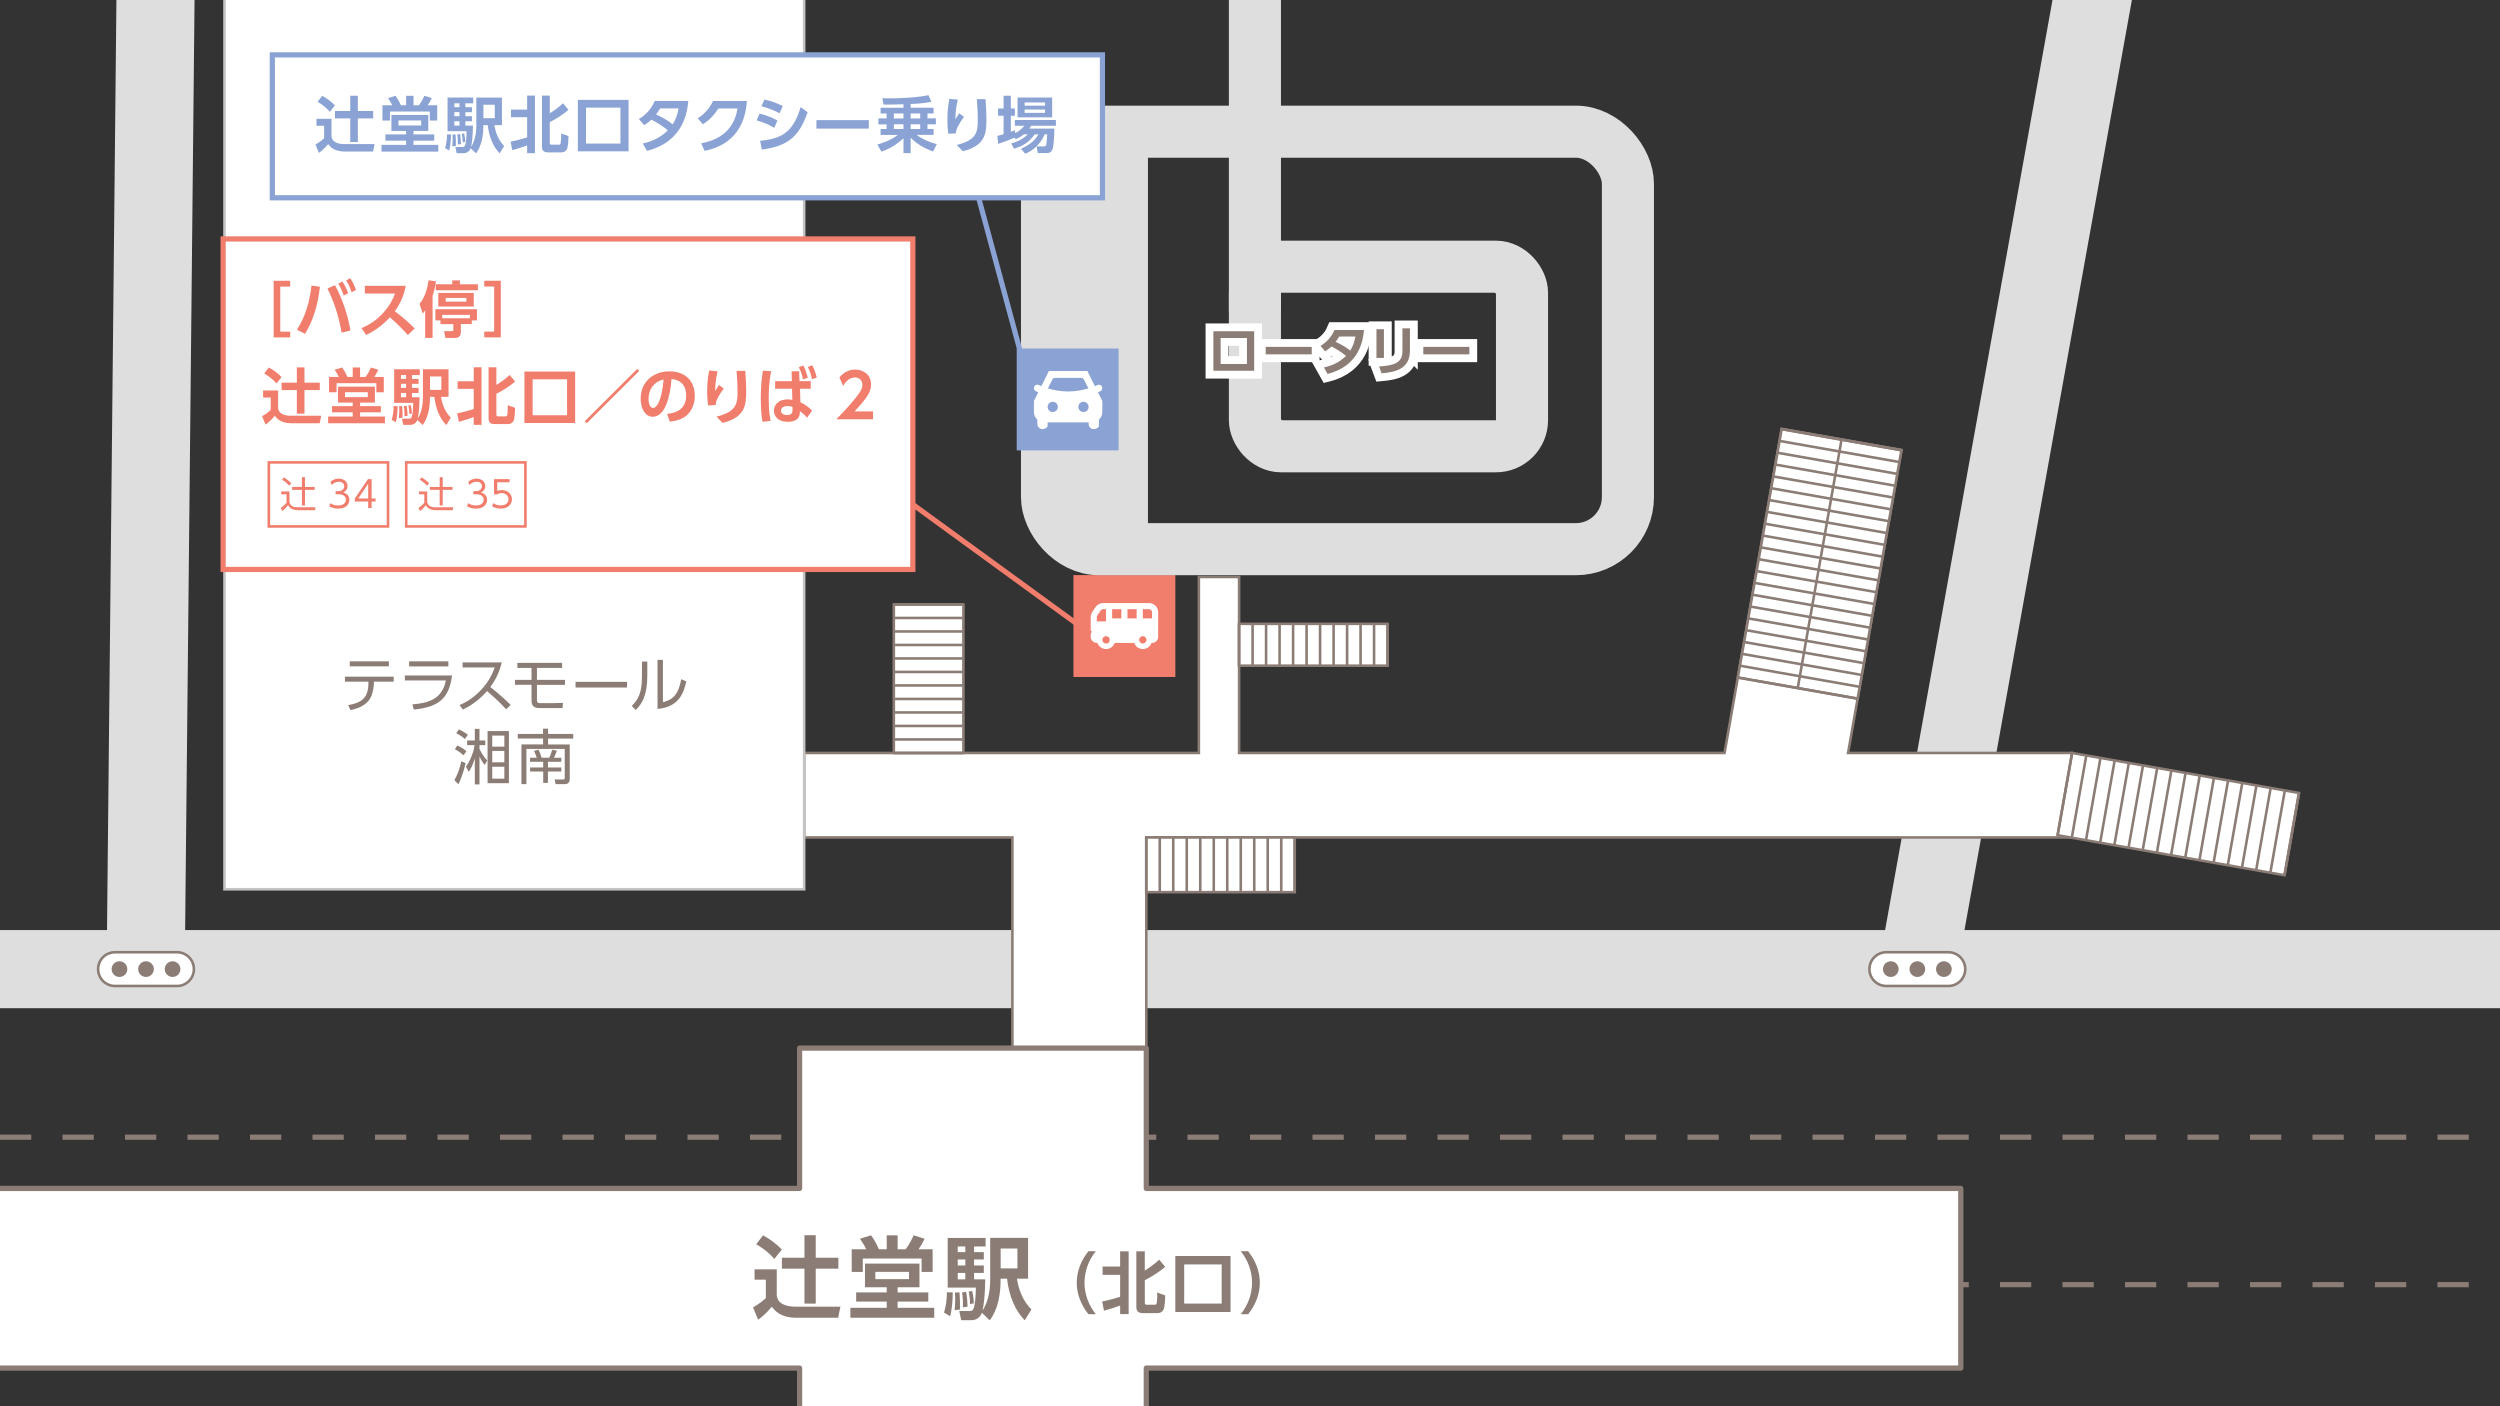
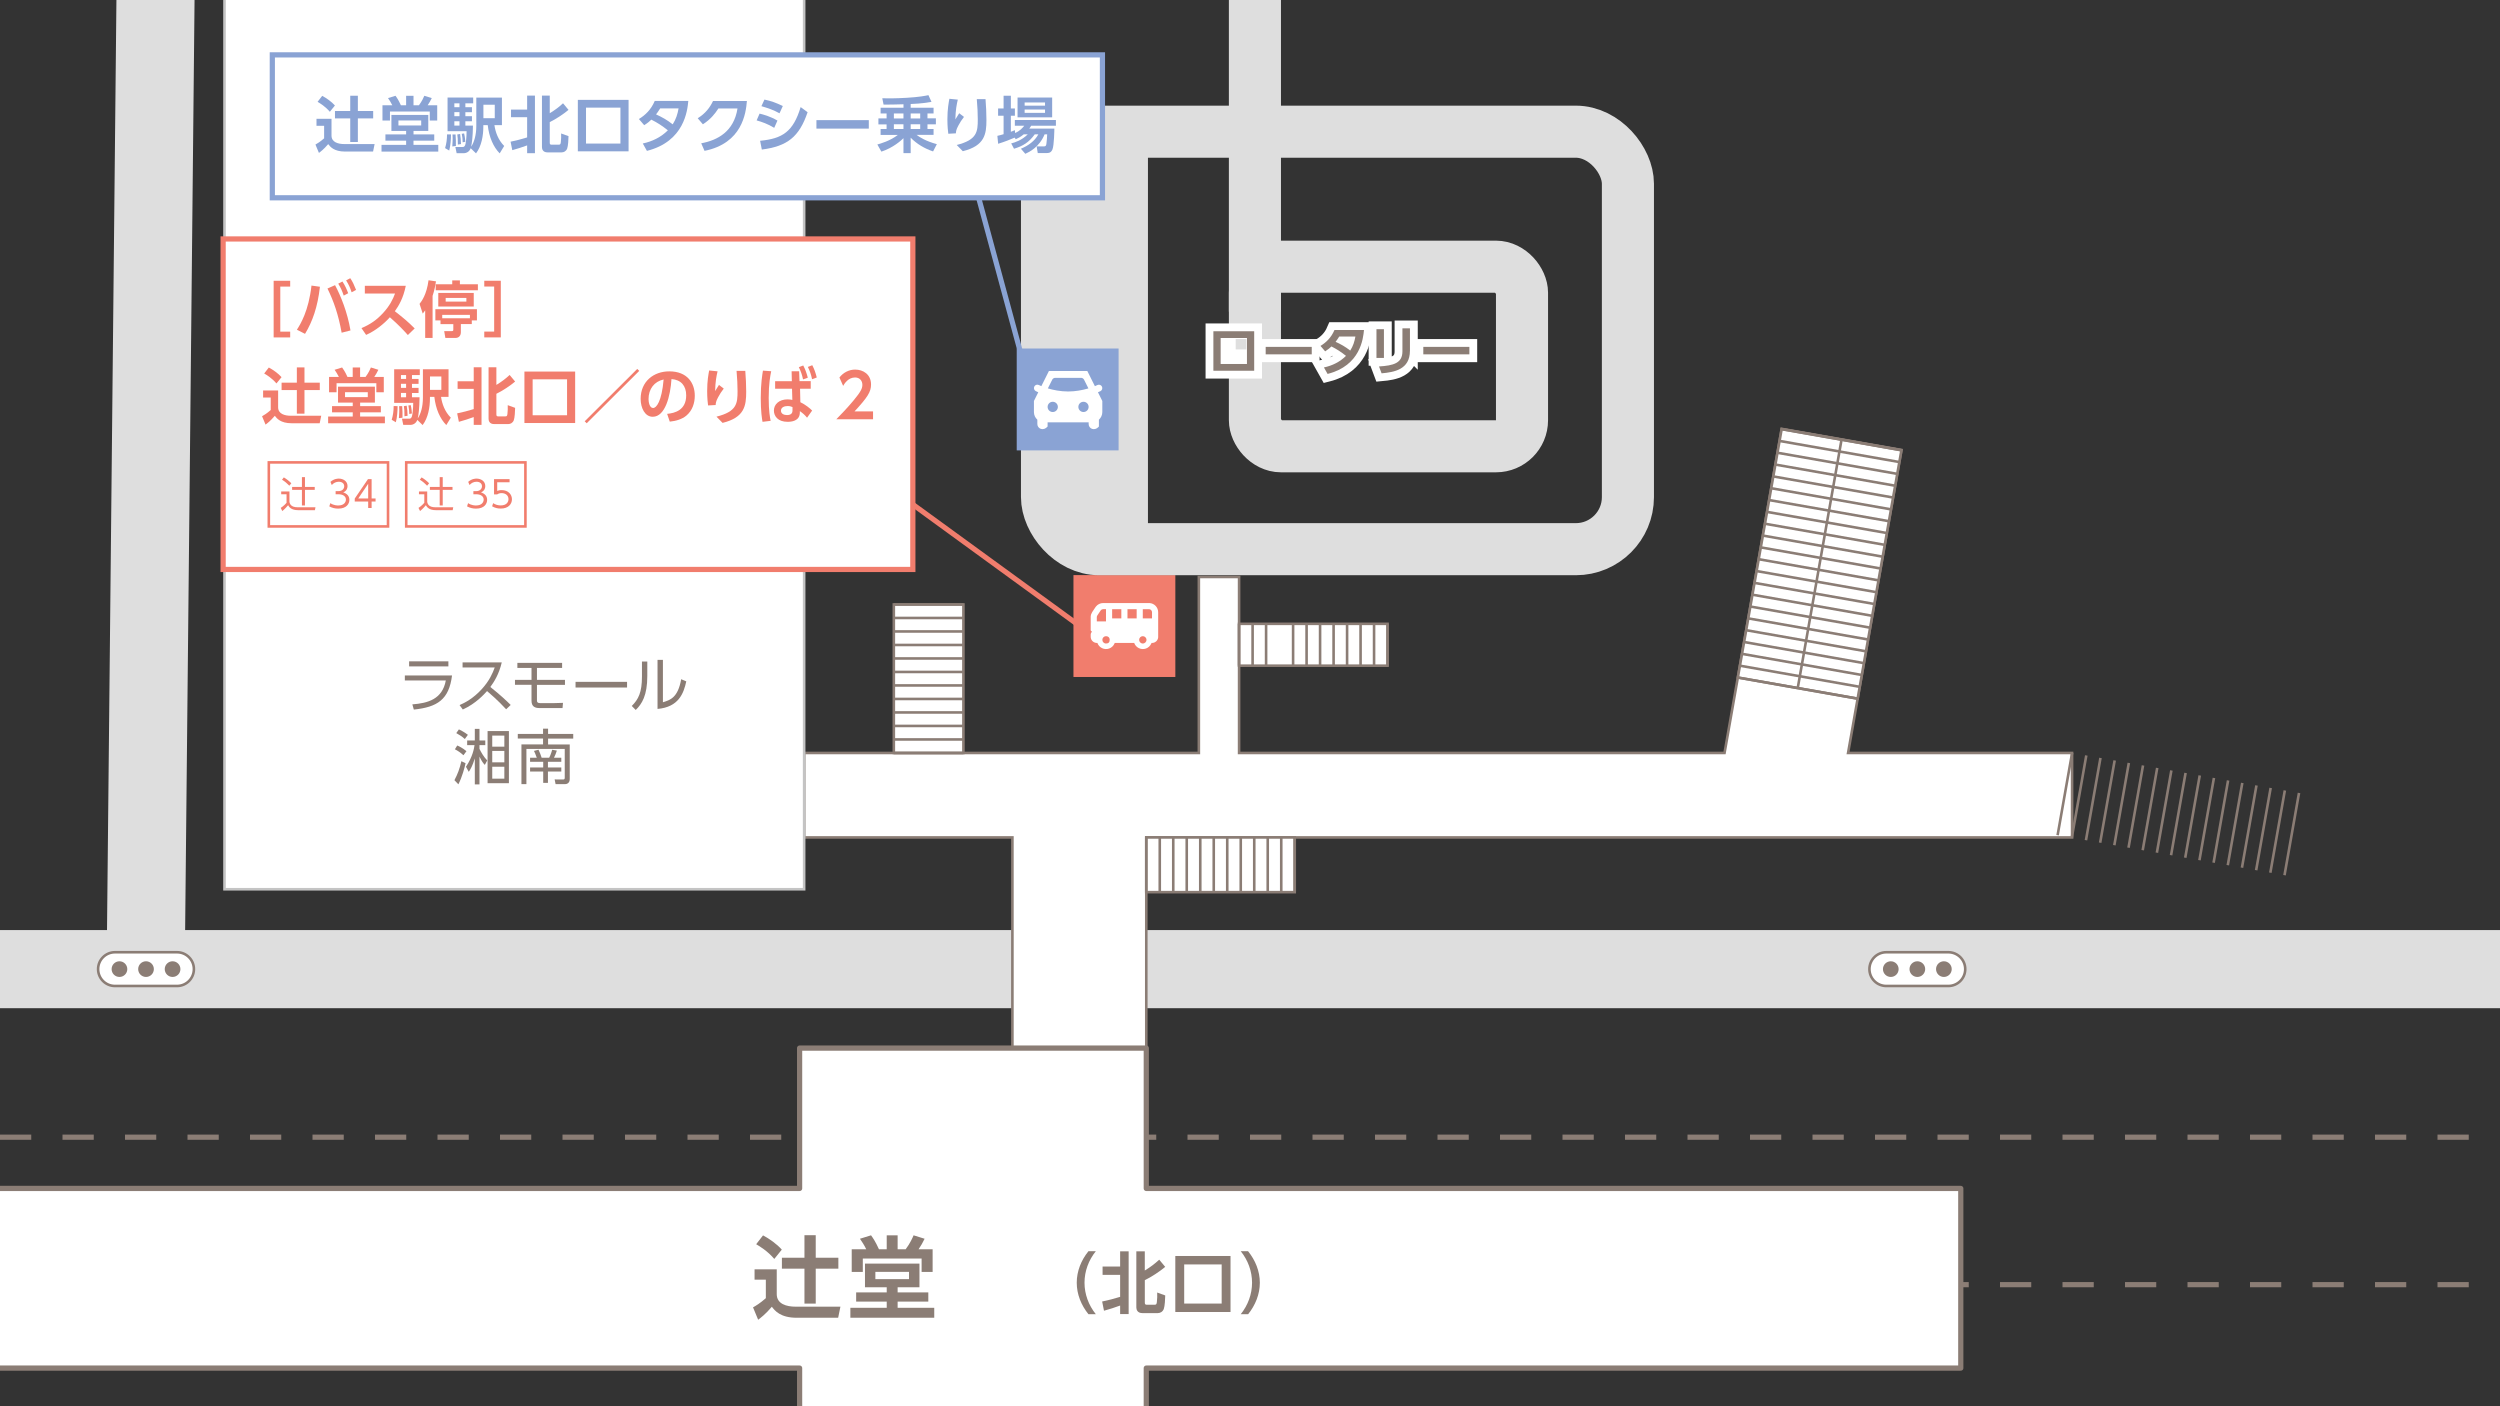
<svg xmlns="http://www.w3.org/2000/svg" id="_レイヤー_1" viewBox="0 0 960 540">
  <rect x="0" y="0" width="960" height="540" fill="#333333" stroke="none" />
  <defs>
    <style>.cls-1,.cls-2,.cls-3,.cls-4,.cls-5,.cls-6,.cls-7,.cls-8,.cls-9{fill:none;}.cls-10{stroke:#c4c4c4;}.cls-10,.cls-11,.cls-12,.cls-13,.cls-14,.cls-15,.cls-16{fill:#fff;}.cls-10,.cls-12,.cls-13,.cls-14,.cls-6,.cls-7,.cls-9,.cls-16{stroke-miterlimit:10;}.cls-11{fill-rule:evenodd;}.cls-12,.cls-2,.cls-3,.cls-9{stroke:#8b7d75;}.cls-2{stroke-dasharray:12;}.cls-2,.cls-13,.cls-3,.cls-14,.cls-6,.cls-7{stroke-width:2px;}.cls-2,.cls-3,.cls-5,.cls-8{stroke-linejoin:round;}.cls-17{fill:#8aa3d4;}.cls-13,.cls-7{stroke:#8aa3d4;}.cls-18{fill:#f17d6d;}.cls-14,.cls-6,.cls-16{stroke:#f17d6d;}.cls-4{stroke:#fff;stroke-width:6px;}.cls-5{stroke-width:30px;}.cls-5,.cls-8{stroke:#dedede;}.cls-8{stroke-width:20px;}.cls-19{fill:#8b7d75;}.cls-20{fill:#dedede;}.cls-21{clip-path:url(#clippath);}</style>
    <clipPath id="clippath">
      <rect class="cls-1" width="960" height="540" />
    </clipPath>
  </defs>
  <g class="cls-21">
    <line class="cls-5" y1="372.14" x2="960" y2="372.14" />
    <line class="cls-5" x1="55.94" y1="372.27" x2="59.79" y2="-8.19" />
-     <line class="cls-5" x1="737.78" y1="364.6" x2="807.08" y2="-20.44" />
    <line class="cls-2" x1="0" y1="493.32" x2="960" y2="493.32" />
    <line class="cls-2" x1="0" y1="436.69" x2="960" y2="436.69" />
    <rect class="cls-18" x="412.21" y="220.84" width="39.12" height="39.12" />
    <path class="cls-11" d="M441.2,231.57h.21c1.87.12,3.33,1.66,3.33,3.53v9.43s0,.18,0,.18c-.09,1.23-1.12,2.18-2.35,2.18h-.2s-.08.2-.08.2c-.39.91-1.14,1.62-2.07,1.95-1.84.65-3.86-.31-4.51-2.15h-7.47s-.08.2-.08.2c-.39.91-1.14,1.62-2.08,1.95-1.84.65-3.86-.31-4.51-2.16h-.38c-1.23-.1-2.18-1.12-2.18-2.36v-7.53s0-.26,0-.26c.05-.61.25-1.19.58-1.7l1.26-1.89.14-.19c.67-.87,1.71-1.38,2.8-1.38h17.59ZM424.71,244.29c-.78,0-1.41.63-1.41,1.41,0,.78.63,1.41,1.41,1.41.94,0,1.41-.48,1.41-1.41s-.63-1.41-1.41-1.41M438.84,244.29c-.78,0-1.41.63-1.41,1.41,0,.78.63,1.41,1.41,1.41s1.41-.63,1.41-1.41c0-.78-.63-1.41-1.41-1.41M423.61,233.93c-.39,0-.76.2-.98.52l-1.26,1.89c-.13.19-.2.42-.2.65v1.64s3.53,0,3.53,0v-4.71s-1.1,0-1.1,0M438.84,237.46h3.53s0-2.36,0-2.36v-.14c-.08-.59-.58-1.04-1.18-1.04h-2.36s0,3.53,0,3.53ZM432.95,237.46h3.53s0-3.53,0-3.53h-3.53s0,3.53,0,3.53ZM427.06,237.46h3.53s0-3.53,0-3.53h-3.53s0,3.53,0,3.53Z" />
    <rect class="cls-8" x="402.05" y="50.57" width="223.07" height="160.32" rx="20" ry="20" />
    <rect class="cls-8" x="481.89" y="102.41" width="102.56" height="68.96" rx="10" ry="10" />
    <line class="cls-8" x1="481.89" y1="119.69" x2="481.89" y2="-26.68" />
    <rect class="cls-20" x="410.25" y="50.57" width="30.56" height="160.32" />
    <polygon class="cls-15" points="709.66 289.13 730.17 172.79 684.16 164.67 662.22 289.13 475.81 289.13 475.81 221.56 460.36 221.56 460.36 289.13 440.17 289.13 388.76 289.13 308.8 289.13 308.8 321.57 388.76 321.57 388.76 404.17 440.17 404.17 440.17 321.57 460.36 321.57 475.81 321.57 795.68 321.57 795.68 289.13 709.66 289.13" />
    <polygon class="cls-9" points="709.66 289.13 730.17 172.79 684.16 164.67 662.22 289.13 475.81 289.13 475.81 221.56 460.36 221.56 460.36 289.13 440.17 289.13 388.76 289.13 308.8 289.13 308.8 321.57 388.76 321.57 388.76 404.17 440.17 404.17 440.17 321.57 460.36 321.57 475.81 321.57 795.68 321.57 795.68 289.13 709.66 289.13" />
    <rect class="cls-12" x="343.23" y="232.12" width="26.72" height="57.01" />
    <line class="cls-9" x1="343.23" y1="289.13" x2="369.94" y2="289.13" />
    <line class="cls-9" x1="343.23" y1="283.95" x2="369.94" y2="283.95" />
    <line class="cls-9" x1="343.23" y1="278.76" x2="369.94" y2="278.76" />
    <line class="cls-9" x1="343.23" y1="273.58" x2="369.94" y2="273.58" />
    <line class="cls-9" x1="343.23" y1="268.4" x2="369.94" y2="268.4" />
    <line class="cls-9" x1="343.23" y1="263.21" x2="369.94" y2="263.21" />
    <line class="cls-9" x1="343.23" y1="258.03" x2="369.94" y2="258.03" />
    <line class="cls-9" x1="343.23" y1="252.85" x2="369.94" y2="252.85" />
    <line class="cls-9" x1="343.23" y1="247.67" x2="369.94" y2="247.67" />
    <line class="cls-9" x1="343.23" y1="242.48" x2="369.94" y2="242.48" />
    <line class="cls-9" x1="343.23" y1="237.3" x2="369.94" y2="237.3" />
    <line class="cls-9" x1="343.23" y1="232.12" x2="369.94" y2="232.12" />
    <rect class="cls-12" x="458.16" y="303.58" width="21.03" height="57.01" transform="translate(136.58 800.76) rotate(-90)" />
    <line class="cls-9" x1="497.18" y1="342.61" x2="497.18" y2="321.57" />
    <line class="cls-9" x1="492" y1="342.61" x2="492" y2="321.57" />
    <line class="cls-9" x1="486.81" y1="342.61" x2="486.81" y2="321.57" />
    <line class="cls-9" x1="481.63" y1="342.61" x2="481.63" y2="321.57" />
    <line class="cls-9" x1="476.45" y1="342.61" x2="476.45" y2="321.57" />
    <line class="cls-9" x1="471.26" y1="342.61" x2="471.26" y2="321.57" />
    <line class="cls-9" x1="466.08" y1="342.61" x2="466.08" y2="321.57" />
    <line class="cls-9" x1="460.9" y1="342.61" x2="460.9" y2="321.57" />
    <line class="cls-9" x1="455.71" y1="342.61" x2="455.71" y2="321.57" />
    <line class="cls-9" x1="450.53" y1="342.61" x2="450.53" y2="321.57" />
    <line class="cls-9" x1="445.35" y1="342.61" x2="445.35" y2="321.57" />
    <line class="cls-9" x1="440.17" y1="342.61" x2="440.17" y2="321.57" />
-     <rect class="cls-12" x="820.43" y="268.37" width="32.08" height="88.47" transform="translate(383.36 1082.09) rotate(-80)" />
    <line class="cls-9" x1="877.25" y1="336.08" x2="882.82" y2="304.49" />
    <line class="cls-9" x1="871.81" y1="335.12" x2="877.38" y2="303.53" />
    <line class="cls-9" x1="866.36" y1="334.16" x2="871.93" y2="302.57" />
    <line class="cls-9" x1="860.91" y1="333.2" x2="866.48" y2="301.61" />
    <line class="cls-9" x1="855.47" y1="332.24" x2="861.04" y2="300.65" />
    <line class="cls-9" x1="850.02" y1="331.28" x2="855.59" y2="299.69" />
    <line class="cls-9" x1="844.58" y1="330.32" x2="850.15" y2="298.73" />
    <line class="cls-9" x1="839.13" y1="329.36" x2="844.7" y2="297.77" />
    <line class="cls-9" x1="833.69" y1="328.4" x2="839.26" y2="296.81" />
    <line class="cls-9" x1="828.24" y1="327.44" x2="833.81" y2="295.85" />
    <line class="cls-9" x1="822.8" y1="326.48" x2="828.37" y2="294.89" />
    <line class="cls-9" x1="817.35" y1="325.52" x2="822.92" y2="293.93" />
    <line class="cls-9" x1="811.9" y1="324.56" x2="817.47" y2="292.97" />
    <line class="cls-9" x1="806.46" y1="323.6" x2="812.03" y2="292.01" />
    <line class="cls-9" x1="801.01" y1="322.64" x2="806.58" y2="291.05" />
    <line class="cls-9" x1="795.57" y1="321.68" x2="801.14" y2="290.09" />
    <line class="cls-9" x1="790.12" y1="320.72" x2="795.69" y2="289.13" />
    <rect class="cls-12" x="675.39" y="168.1" width="46.71" height="96.86" transform="translate(1349.27 551.11) rotate(-170)" />
    <line class="cls-9" x1="690.33" y1="264.23" x2="707.15" y2="168.83" />
    <line class="cls-9" x1="730.15" y1="172.89" x2="684.15" y2="164.78" />
    <line class="cls-9" x1="729.35" y1="177.43" x2="683.35" y2="169.32" />
    <line class="cls-9" x1="728.55" y1="181.97" x2="682.55" y2="173.86" />
    <line class="cls-9" x1="727.75" y1="186.52" x2="681.75" y2="178.4" />
    <line class="cls-9" x1="726.95" y1="191.06" x2="680.95" y2="182.95" />
    <line class="cls-9" x1="726.15" y1="195.6" x2="680.15" y2="187.49" />
    <line class="cls-9" x1="725.35" y1="200.14" x2="679.35" y2="192.03" />
    <line class="cls-9" x1="724.55" y1="204.69" x2="678.55" y2="196.57" />
    <line class="cls-9" x1="723.75" y1="209.23" x2="677.75" y2="201.12" />
    <line class="cls-9" x1="722.95" y1="213.77" x2="676.94" y2="205.66" />
    <line class="cls-9" x1="722.14" y1="218.31" x2="676.14" y2="210.2" />
    <line class="cls-9" x1="721.34" y1="222.86" x2="675.34" y2="214.74" />
    <line class="cls-9" x1="720.54" y1="227.4" x2="674.54" y2="219.29" />
    <line class="cls-9" x1="719.74" y1="231.94" x2="673.74" y2="223.83" />
    <line class="cls-9" x1="718.94" y1="236.48" x2="672.94" y2="228.37" />
    <line class="cls-9" x1="718.14" y1="241.03" x2="672.14" y2="232.91" />
    <line class="cls-9" x1="717.34" y1="245.57" x2="671.34" y2="237.46" />
    <line class="cls-9" x1="716.54" y1="250.11" x2="670.54" y2="242" />
    <line class="cls-9" x1="715.74" y1="254.65" x2="669.74" y2="246.54" />
    <line class="cls-9" x1="714.94" y1="259.2" x2="668.93" y2="251.08" />
    <line class="cls-9" x1="714.13" y1="263.74" x2="668.13" y2="255.63" />
    <line class="cls-9" x1="713.33" y1="268.28" x2="667.33" y2="260.17" />
    <rect class="cls-12" x="496.28" y="219.08" width="16.08" height="57.01" transform="translate(256.73 751.91) rotate(-90)" />
    <line class="cls-9" x1="532.83" y1="255.62" x2="532.83" y2="239.55" />
    <line class="cls-9" x1="527.64" y1="255.62" x2="527.64" y2="239.55" />
    <line class="cls-9" x1="522.46" y1="255.62" x2="522.46" y2="239.55" />
    <line class="cls-9" x1="517.28" y1="255.62" x2="517.28" y2="239.55" />
    <line class="cls-9" x1="512.1" y1="255.62" x2="512.1" y2="239.55" />
    <line class="cls-9" x1="506.91" y1="255.62" x2="506.91" y2="239.55" />
    <line class="cls-9" x1="501.73" y1="255.62" x2="501.73" y2="239.55" />
    <line class="cls-9" x1="496.55" y1="255.62" x2="496.55" y2="239.55" />
-     <line class="cls-9" x1="491.36" y1="255.62" x2="491.36" y2="239.55" />
    <line class="cls-9" x1="486.18" y1="255.62" x2="486.18" y2="239.55" />
    <line class="cls-9" x1="481" y1="255.62" x2="481" y2="239.55" />
    <line class="cls-9" x1="475.81" y1="255.62" x2="475.81" y2="239.55" />
    <polygon class="cls-15" points="752.94 456.36 440.17 456.36 440.17 402.47 307.05 402.47 307.05 456.36 -7.89 456.36 -7.89 525.35 307.05 525.35 307.05 565.03 440.17 565.03 440.17 525.35 752.94 525.35 752.94 456.36" />
    <polygon class="cls-3" points="752.94 456.36 440.17 456.36 440.17 402.47 307.05 402.47 307.05 456.36 -7.89 456.36 -7.89 525.35 307.05 525.35 307.05 565.03 440.17 565.03 440.17 525.35 752.94 525.35 752.94 456.36" />
    <path class="cls-19" d="M289.75,487.42h8.52v9.56c0,3.78,3.84,4.78,7.2,4.78h17.25l-.87,4.26h-15.9c-6.34,0-8.45-2.77-9.56-4.23-2.46,2.91-4.33,4.29-5.26,4.99l-1.97-4.75c1.14-.66,2.56-1.46,4.92-3.53v-7.1h-4.33v-3.98ZM293.01,474.39c2.32,1.21,5.37,3.36,7.2,5.47l-2.88,3.57c-2.6-3.05-5.54-4.81-6.96-5.65l2.63-3.39ZM308.91,474.32h4.33v8.66h8.69v4.19h-8.69v13.41h-4.33v-13.41h-8.66v-4.19h8.66v-8.66Z" />
    <path class="cls-19" d="M356.47,496.28v3.53h-11.78v2.39h14.06v3.81h-32.21v-3.81h13.96v-2.39h-11.74v-3.53h11.74v-1.97h-8.35v-9.08h20.92v9.08h-8.38v1.97h11.78ZM340.5,479.73v-5.37h4.19v5.37h3.08c1.73-2.29,2.7-4.54,3.05-5.37l4.23,1.32c-.83,1.7-1.25,2.42-2.32,4.05h5.4v8.69h-4.23v-5.13h-22.58v5.13h-4.26v-8.69h5.58c-.69-1.49-1.7-3.01-2.42-4.05l4.26-1.32c.62.87,1.63,2.22,3.05,5.37h2.98ZM349.06,488.39h-12.92v2.81h12.92v-2.81Z" />
-     <path class="cls-19" d="M365.86,496.28c0,2.63-.28,6.58-1,9.14l-2.36-1.39c.76-2.49,1.11-5.02,1.11-7.79l2.25.04ZM377.05,504.11c-.66,1.84-2.25,2.84-3.98,2.84h-3.98l-.73-3.53h3.88c.76,0,1.14,0,1.59-.87.55-1.11.9-5.09.9-8.11h-10.81v-19.08h14.55v3.29h-4.43v2.18h3.74v2.81h-3.74v2.29h3.74v2.87h-3.74v2.46h4.29c-.07,6.44-.59,10.01-1.04,11.98,1.73-2.56,2.94-6.62,2.94-11.78v-16.11h14.55v15.66h-4.26c.55,3.91,2.11,8.38,5.54,11.81l-2.56,4.19c-3.53-3.57-6.03-9.14-6.79-16h-2.49v.83c0,5.06-1,11.05-4.16,15.17l-3.01-2.91ZM368.46,496.28c.17,2.25.21,4.23.17,6.58l-2.04.24c.21-2.11.21-4.57.21-4.88,0-.69-.03-1.25-.1-1.91l1.77-.03ZM367.77,478.65v2.18h2.91v-2.18h-2.91ZM367.77,483.64v2.29h2.91v-2.29h-2.91ZM367.77,488.8v2.46h2.91v-2.46h-2.91ZM371.02,496.04c.31,1.84.45,3.36.52,5.72l-1.77.28c.03-2.84-.1-4.3-.35-5.72l1.59-.28ZM373.31,495.73c.52,2.15.62,3.95.66,4.75l-1.49.28c0-1.59-.17-3.29-.52-4.81l1.35-.21ZM384.25,479.45v7.62h6.44v-7.62h-6.44Z" />
    <path class="cls-19" d="M417.96,504.65c-2.78-3.44-4.49-7.65-4.49-12.09s1.71-8.65,4.49-12.09h2.83c-2.76,3.42-4.34,7.68-4.34,12.09s1.58,8.65,4.34,12.09h-2.83Z" />
    <path class="cls-19" d="M423.22,499.78c2.32-.49,4.64-1.07,6.91-1.79v-8.44h-6.74v-3.19h6.74v-5.84h3.27v24.08h-3.27v-3.27c-2.04.74-4.11,1.43-6.2,1.99l-.71-3.55ZM436.33,480.51h3.27v7.37c2.4-1.48,3.75-2.53,5.54-4.16l2.3,2.76c-2.02,1.71-5.31,3.9-7.83,5.1v8.65c0,.64.26.79.77.79h2.91c.66,0,.82-.13.94-.97.15-1.2.18-2.6.13-3.72l3.09,1.12c-.03,1.25-.15,4.13-.56,5.2-.43,1.1-1.4,1.58-2.27,1.58h-5.97c-1.89,0-2.3-1.35-2.3-2.17v-21.56Z" />
    <path class="cls-19" d="M472.52,503.81h-21.2v-21.51h21.2v21.51ZM469.12,485.54h-14.39v15.03h14.39v-15.03Z" />
    <path class="cls-19" d="M476.45,504.65c2.76-3.44,4.34-7.68,4.34-12.09s-1.58-8.67-4.34-12.09h2.81c2.78,3.44,4.52,7.65,4.52,12.09s-1.73,8.65-4.49,12.09h-2.83Z" />
    <rect class="cls-10" x="86.21" y="-13.64" width="222.58" height="355.11" />
-     <path class="cls-19" d="M143.58,262.17c0,1.08-.25,3.66-1.17,5.52-1.77,3.61-5.89,4.58-7.84,4.97l-.87-1.89c5.24-.92,7.77-2.83,7.77-8.48v-.53h-9.01v-1.93h18.72v1.93h-7.59v.41ZM149.33,253.94v1.93h-15.02v-1.93h15.02Z" />
    <path class="cls-19" d="M173.58,259.37c-1.15,9.29-5.63,12.16-14.67,13.11l-.57-2c5.91-.46,11.52-1.93,12.85-9.17h-15.73v-1.93h18.12ZM172.18,253.96v1.93h-15.08v-1.93h15.08Z" />
    <path class="cls-19" d="M192.68,254.35c-1.08,4.58-2.92,7.45-4.39,9.45,3.98,3.17,6.09,5.2,7.82,6.9l-1.75,1.66c-3.24-3.54-6.6-6.37-7.33-6.99-1.13,1.24-4.3,4.81-9.31,7.08l-1.24-1.7c1.91-.83,5.22-2.46,8.6-6.21,2.88-3.2,4.05-5.93,4.9-8.23h-12.35v-1.95h15.06Z" />
    <path class="cls-19" d="M206.19,256.49v4.58h10.76v1.91h-10.76v6.02c0,.62.21,1.01,1.33,1.01h4.85c1.22,0,2.6-.05,3.82-.11l-.18,2h-8.83c-1.7,0-3.08-.53-3.08-2.81v-6.12h-6.35v-1.91h6.35v-4.58h-5.43v-1.93h17.18v1.93h-9.66Z" />
    <path class="cls-19" d="M240.79,261.83v2.18h-19.78v-2.18h19.78Z" />
    <path class="cls-19" d="M248.56,259.64c0,7.43-2.07,10.69-4.44,12.99l-1.52-1.54c2.55-2.55,3.91-5.17,3.91-11.29v-5.77h2.05v5.61ZM254.56,269.67c2.83-.87,5.77-1.77,7.01-8.85l1.96.83c-1.01,4.6-2.9,9.86-11.04,10.58v-18.83h2.07v16.28Z" />
    <path class="cls-19" d="M174.5,299.59c1.29-2.46,2-4.37,2.67-7.29l1.61.76c-.37,1.75-1.31,5.27-2.76,8.12l-1.52-1.59ZM177.97,290.02c-1.2-1.08-2.14-1.7-3.29-2.3l.9-1.45c.6.25,2,.9,3.54,2.18l-1.15,1.56ZM178.5,283.79c-1.08-.97-1.84-1.47-3.29-2.28l1.01-1.43c.51.25,2.05.99,3.45,2.09l-1.17,1.61ZM178.93,294.44c2.62-3.93,3.1-7.04,3.29-8.32h-2.83v-1.77h2.94v-4.46h1.79v4.46h2.23v1.77h-2.23v1.45c.55,1.17,1.68,3.15,2.97,4.44l-.92,1.72c-.6-.64-1.1-1.26-2.05-3.17v10.65h-1.79v-9.98c-.94,3.01-1.68,4.19-2.32,5.15l-1.08-1.93ZM195.42,300.76h-8.19v-20.03h8.19v20.03ZM193.67,282.48h-4.65v4.25h4.65v-4.25ZM193.67,288.37h-4.65v4.37h4.65v-4.37ZM193.67,294.42h-4.65v4.6h4.65v-4.6Z" />
    <path class="cls-19" d="M210.46,279.84v2h9.66v1.79h-9.66v2.25h8.32v13.29c0,1.52-1.06,1.95-1.84,1.95h-3.59l-.37-1.82,3.24.02c.39,0,.64-.09.64-.62v-11.11h-14.72v13.52h-1.91v-15.25h8.3v-2.25h-9.7v-1.79h9.7v-2h1.91ZM206.12,290.97c-.44-1.31-.85-2.18-1.08-2.62l1.75-.46c.48.99.92,2.16,1.2,3.08h2.9c.21-.41.62-1.22,1.15-3.06l1.79.32c-.37,1.15-.6,1.7-1.1,2.74h2.81v1.56h-5.13v2.18h5.13v1.56h-5.13v4.35h-1.82v-4.35h-5.04v-1.56h5.04v-2.18h-5.04v-1.56h2.58Z" />
    <path class="cls-12" d="M748.17,365.66h-23.83c-3.58,0-6.48,2.9-6.48,6.48s2.9,6.48,6.48,6.48h23.83c3.58,0,6.48-2.9,6.48-6.48s-2.9-6.48-6.48-6.48Z" />
    <circle class="cls-19" cx="726.06" cy="372.14" r="3.01" />
    <circle class="cls-19" cx="736.26" cy="372.14" r="3.01" />
    <circle class="cls-19" cx="746.45" cy="372.14" r="3.01" />
    <path class="cls-12" d="M67.98,365.66h-23.83c-3.58,0-6.48,2.9-6.48,6.48s2.9,6.48,6.48,6.48h23.83c3.58,0,6.48-2.9,6.48-6.48s-2.9-6.48-6.48-6.48Z" />
    <circle class="cls-19" cx="45.87" cy="372.14" r="3.01" />
    <circle class="cls-19" cx="56.07" cy="372.14" r="3.01" />
    <circle class="cls-19" cx="66.27" cy="372.14" r="3.01" />
    <line class="cls-6" x1="418.74" y1="243.37" x2="339.02" y2="185.34" />
    <line class="cls-7" x1="394.15" y1="143.72" x2="371.32" y2="59.42" />
-     <path class="cls-4" d="M481.61,127.2v15.17h-15.67v-15.17h15.67ZM478.83,129.79h-10.1v9.98h10.1v-9.98Z" />
+     <path class="cls-4" d="M481.61,127.2v15.17h-15.67v-15.17h15.67Zh-10.1v9.98h10.1v-9.98Z" />
    <path class="cls-4" d="M503.71,133.2v2.87h-17.69v-2.87h17.69Z" />
    <path class="cls-4" d="M507.07,132.83c2.18-1.32,4.12-3.2,5.36-6.1h11.34c-.31,3.2-1.3,13.65-13.98,16.86l-1.4-2.49c3.2-.68,6.18-2.14,8.47-4.45-2.04-1.61-3.4-2.49-5.59-3.61-.56.54-1.2,1.11-2.41,1.88l-1.79-2.08ZM514.26,129.24c-.68,1.09-1.01,1.5-1.4,2.02,2,.91,3.73,1.86,5.63,3.36,1.13-1.77,1.65-3.5,1.98-5.38h-6.21Z" />
    <path class="cls-4" d="M531.43,137.44h-2.87v-11.03h2.87v11.03ZM541.41,134.72c0,7.19-6.04,8.2-10.88,8.64l-.99-2.64c5.57-.35,8.99-1.26,8.99-5.79v-8.84h2.89v8.64Z" />
    <path class="cls-4" d="M564.24,133.2v2.87h-17.69v-2.87h17.69Z" />
    <path class="cls-19" d="M481.61,127.2v15.17h-15.67v-15.17h15.67ZM478.83,129.79h-10.1v9.98h10.1v-9.98Z" />
    <path class="cls-19" d="M503.71,133.2v2.87h-17.69v-2.87h17.69Z" />
    <path class="cls-19" d="M507.07,132.83c2.18-1.32,4.12-3.2,5.36-6.1h11.34c-.31,3.2-1.3,13.65-13.98,16.86l-1.4-2.49c3.2-.68,6.18-2.14,8.47-4.45-2.04-1.61-3.4-2.49-5.59-3.61-.56.54-1.2,1.11-2.41,1.88l-1.79-2.08ZM514.26,129.24c-.68,1.09-1.01,1.5-1.4,2.02,2,.91,3.73,1.86,5.63,3.36,1.13-1.77,1.65-3.5,1.98-5.38h-6.21Z" />
    <path class="cls-19" d="M531.43,137.44h-2.87v-11.03h2.87v11.03ZM541.41,134.72c0,7.19-6.04,8.2-10.88,8.64l-.99-2.64c5.57-.35,8.99-1.26,8.99-5.79v-8.84h2.89v8.64Z" />
    <path class="cls-19" d="M564.24,133.2v2.87h-17.69v-2.87h17.69Z" />
    <rect class="cls-17" x="390.42" y="133.83" width="39.12" height="39.12" />
    <path class="cls-11" d="M417.53,142.47l2.91,5.82c.32-.13.64-.27.95-.43.65-.32,1.44-.06,1.76.59.32.65.06,1.44-.59,1.76-.32.14-.63.28-.95.41l1.68,3.36v4.25c0,1.12-.48,2.19-1.31,2.94v2.61c-1.74,1.98-3.94.77-3.94-.95v-.66h-15.76v1.6c-1.74,1.98-3.94.77-3.94-.95v-1.66c-.81-.72-1.31-1.77-1.31-2.94v-4.25l1.67-3.34c-.32-.13-.63-.28-.94-.43-.65-.33-.91-1.11-.59-1.76.32-.65,1.11-.91,1.76-.59,0,0,0,0,0,0,.31.15.63.29.95.43l2.91-5.82h14.75ZM404.25,154.28c-1.09,0-1.97.88-1.97,1.97s.88,1.97,1.97,1.97,1.97-.88,1.97-1.97-.88-1.97-1.97-1.97M416.06,154.28c-1.09,0-1.97.88-1.97,1.97s.88,1.97,1.97,1.97,1.97-.88,1.97-1.97-.88-1.97-1.97-1.97M415.1,145.09h-9.88c-.44,0-.85.22-1.09.58l-.08.14-1.67,3.33c2.03.61,4.77,1.19,7.78,1.19,2.81,0,5.38-.51,7.37-1.07l.42-.12-1.67-3.33c-.2-.39-.58-.66-1.01-.72h-.16s0-.01,0-.01Z" />
    <rect class="cls-13" x="104.57" y="21.07" width="318.77" height="54.88" />
    <path class="cls-17" d="M121.53,45.62h5.77v6.47c0,2.55,2.6,3.23,4.88,3.23h11.67l-.59,2.88h-10.76c-4.29,0-5.72-1.88-6.47-2.86-1.66,1.97-2.93,2.91-3.56,3.38l-1.34-3.21c.77-.45,1.73-.98,3.33-2.39v-4.8h-2.93v-2.7ZM123.73,36.81c1.57.82,3.63,2.27,4.88,3.7l-1.95,2.41c-1.76-2.06-3.75-3.26-4.71-3.82l1.78-2.3ZM134.49,36.76h2.93v5.86h5.88v2.84h-5.88v9.07h-2.93v-9.07h-5.86v-2.84h5.86v-5.86Z" />
    <path class="cls-17" d="M166.75,51.62v2.39h-7.97v1.62h9.52v2.58h-21.8v-2.58h9.45v-1.62h-7.95v-2.39h7.95v-1.34h-5.65v-6.14h14.16v6.14h-5.67v1.34h7.97ZM155.95,40.41v-3.63h2.84v3.63h2.09c1.17-1.55,1.83-3.07,2.06-3.63l2.86.89c-.56,1.15-.84,1.64-1.57,2.74h3.66v5.88h-2.86v-3.47h-15.28v3.47h-2.88v-5.88h3.77c-.47-1.01-1.15-2.04-1.64-2.74l2.88-.89c.42.59,1.1,1.5,2.06,3.63h2.02ZM161.74,46.27h-8.74v1.9h8.74v-1.9Z" />
    <path class="cls-17" d="M173.18,51.62c0,1.78-.19,4.45-.68,6.19l-1.59-.94c.52-1.69.75-3.4.75-5.27l1.52.02ZM180.75,56.91c-.45,1.24-1.52,1.92-2.7,1.92h-2.7l-.49-2.39h2.62c.52,0,.77,0,1.08-.59.38-.75.61-3.45.61-5.48h-7.31v-12.91h9.84v2.23h-3v1.48h2.53v1.9h-2.53v1.55h2.53v1.95h-2.53v1.66h2.91c-.05,4.36-.4,6.77-.7,8.11,1.17-1.73,1.99-4.48,1.99-7.97v-10.9h9.84v10.59h-2.88c.38,2.65,1.43,5.67,3.75,7.99l-1.73,2.84c-2.39-2.41-4.08-6.19-4.59-10.83h-1.69v.56c0,3.42-.68,7.48-2.81,10.27l-2.04-1.97ZM174.94,51.62c.12,1.52.14,2.86.12,4.45l-1.38.16c.14-1.43.14-3.09.14-3.3,0-.47-.02-.84-.07-1.29l1.2-.02ZM174.47,39.69v1.48h1.97v-1.48h-1.97ZM174.47,43.06v1.55h1.97v-1.55h-1.97ZM174.47,46.56v1.66h1.97v-1.66h-1.97ZM176.67,51.45c.21,1.24.3,2.27.35,3.87l-1.2.19c.02-1.92-.07-2.91-.23-3.87l1.08-.19ZM178.22,51.24c.35,1.45.42,2.67.45,3.21l-1.01.19c0-1.08-.12-2.23-.35-3.26l.91-.14ZM185.63,40.23v5.16h4.36v-5.16h-4.36Z" />
    <path class="cls-17" d="M196.07,54.41c2.13-.45,4.27-.98,6.35-1.64v-7.76h-6.19v-2.93h6.19v-5.37h3v22.12h-3v-3c-1.88.68-3.77,1.31-5.7,1.83l-.66-3.26ZM208.11,36.71h3v6.77c2.2-1.36,3.45-2.32,5.09-3.82l2.11,2.53c-1.85,1.57-4.88,3.59-7.2,4.69v7.95c0,.59.23.73.7.73h2.67c.61,0,.75-.12.87-.89.14-1.1.16-2.39.12-3.42l2.84,1.03c-.02,1.15-.14,3.8-.52,4.78-.4,1.01-1.29,1.45-2.09,1.45h-5.48c-1.73,0-2.11-1.24-2.11-1.99v-19.8Z" />
    <path class="cls-17" d="M241.37,58.11h-19.48v-19.76h19.48v19.76ZM238.25,41.33h-13.22v13.8h13.22v-13.8Z" />
    <path class="cls-17" d="M245.33,45.71c2.48-1.5,4.69-3.63,6.09-6.94h12.89c-.35,3.63-1.48,15.52-15.89,19.17l-1.59-2.84c3.63-.77,7.03-2.44,9.63-5.06-2.32-1.83-3.87-2.84-6.35-4.1-.63.61-1.36,1.27-2.74,2.13l-2.04-2.37ZM253.51,41.63c-.77,1.24-1.15,1.71-1.59,2.3,2.27,1.03,4.24,2.11,6.4,3.82,1.29-2.02,1.88-3.98,2.25-6.12h-7.05Z" />
    <path class="cls-17" d="M269.28,55.02c6.38-1.17,12.54-4.59,13.92-13.36h-7.34c-1.27,1.99-3.05,4.22-5.95,6.07l-1.99-2.32c2.91-1.8,4.69-4.08,5.88-6.63h13.01c-.38,4.71-1.8,16.24-16.27,19.15l-1.27-2.91Z" />
    <path class="cls-17" d="M297.3,49.09c-2.55-1.55-4.73-2.27-6.75-2.86l1.12-2.6c1.38.33,3.87.94,6.87,2.67l-1.24,2.79ZM291.89,54.06c8.65-.82,12.73-3.56,15.56-12.94l2.67,1.97c-3.21,9.47-7.78,13.08-17.58,14.34l-.66-3.38ZM299.34,43.51c-2.46-1.36-4.43-1.99-6.96-2.74l1.17-2.53c2.55.54,4.43,1.2,7.05,2.48l-1.27,2.79Z" />
    <path class="cls-17" d="M333.62,46.13v3.26h-20.11v-3.26h20.11Z" />
    <path class="cls-17" d="M346.93,40.04c-1.1.02-6.42.19-7.64.14l-.49-2.44c1.8.05,4.83.09,9.47-.19,4.73-.28,7.03-.75,8.25-1.01l1.17,2.58c-1.24.21-3.63.66-7.99.82v1.43h8.79v2.2h-2.34v1.88h3.23v2.3h-3.23v1.78h2.34v2.27h-6.52c1.24.94,3.56,2.41,7.78,3.56l-1.45,2.79c-3.23-1.1-6.23-2.84-8.6-5.27v5.93h-2.77v-5.74c-.84.84-3.98,3.7-8.48,5.16l-1.55-2.74c1.15-.33,4.9-1.36,7.88-3.68h-6.63v-2.27h2.3v-1.78h-3.14v-2.3h3.14v-1.88h-2.3v-2.2h8.79v-1.34ZM343.25,43.58v1.9h3.68v-1.9h-3.68ZM343.25,47.73v1.8h3.68v-1.8h-3.68ZM349.7,43.58v1.9h3.66v-1.9h-3.66ZM349.7,47.73v1.8h3.66v-1.8h-3.66Z" />
    <path class="cls-17" d="M367.8,38.26c-.42,1.76-.87,3.98-.94,7.59.91-1.5,1.01-1.66,1.48-2.37l1.83,1.41c-.84,1.05-1.57,2.2-2.2,3.4-.8,1.48-.87,2.2-.91,2.91l-2.91.16c-.12-.87-.35-2.84-.35-5.53,0-3.91.52-6.61.77-7.9l3.23.33ZM378.44,38.07c.21,2.67.35,5.34.35,8.04,0,5.34-.61,9.87-9.07,11.95l-2.34-2.39c7.83-1.97,8.09-5.06,8.09-9.84,0-2.72-.12-4.31-.38-7.76h3.35Z" />
    <path class="cls-17" d="M393.13,51.57c-1.22,1.03-2.25,1.52-3.09,1.9l-.4-.63c-1.73.73-3.59,1.52-6.35,2.37l-.3-3.05c.7-.16,1.34-.3,2.39-.63v-7.08h-2.11v-2.79h2.11v-4.9h2.79v4.9h1.55v2.79h-1.55v6.16c.61-.21.89-.33,1.55-.63l.07,1.1c1.92-.84,2.86-1.97,3.54-2.81h-3.63v-2.2h15.77v2.2h-9.49c-.28.45-.42.7-.73,1.12h9.63c0,.14-.09,6.52-.75,8.02-.59,1.36-1.55,1.36-2.25,1.36h-3.38l-.42-2.55h2.79c.75,0,.84-.4.94-.94.16-.8.28-3,.3-3.7h-.98c-2.02,4.92-5.88,6.8-7.41,7.48l-1.69-1.95c2.77-1.15,5.3-2.91,6.7-5.53h-1.38c-2.23,3.07-4.52,4.5-7.97,5.53l-1.08-2.04c1.71-.47,4.01-1.2,6.38-3.49h-1.55ZM390.74,37.44h13.29v7.62h-13.29v-7.62ZM393.46,39.34v1.24h7.83v-1.24h-7.83ZM393.46,42.06v1.27h7.83v-1.27h-7.83Z" />
    <rect class="cls-14" x="85.68" y="91.76" width="264.85" height="126.91" />
    <path class="cls-18" d="M111.43,127.34v2.23h-6.35v-21.75h6.35v2.23h-3.8v17.3h3.8Z" />
    <path class="cls-18" d="M122.85,110.11c-.84,7.71-2.88,13.43-5.72,18.09l-3.12-1.59c1.34-2.09,4.5-7.15,5.6-16.95l3.23.45ZM131.19,127.76c-1.27-7.01-3-11.98-5.44-16.97l2.91-1.29c2.18,4.1,4.73,10.31,5.93,17.39l-3.4.87ZM131.5,108.1c1.03,1.57,1.64,2.98,2.2,4.5l-1.71.91c-.66-1.95-1.1-2.93-2.11-4.59l1.62-.82ZM134.5,106.83c.96,1.43,1.45,2.53,2.23,4.5l-1.71.91c-.61-1.88-1.1-2.93-2.11-4.57l1.59-.84Z" />
    <path class="cls-18" d="M155.82,109.76c-.96,4.76-2.7,7.66-4.2,9.75,3.56,2.81,4.83,3.84,7.62,6.61l-2.62,2.53c-1.43-1.59-3.42-3.77-6.91-6.82-2.2,2.46-5.55,5.2-9.12,6.77l-1.78-2.6c3.4-1.45,5.79-3.09,8.3-5.81,2.53-2.74,3.77-5.25,4.59-7.48h-11.6v-2.95h15.73Z" />
    <path class="cls-18" d="M163.27,119.18c-.3.42-.49.68-.94,1.24l-1.22-3.73c.75-.96,2.7-3.45,3.45-9.07l2.86.42c-.23,1.48-.59,3.42-1.31,5.58v16.15h-2.84v-10.59ZM181.17,123.02v1.43h-4.2v3.12c0,1.29-.73,2.2-2.06,2.2h-3.89l-.45-2.62h2.77c.59,0,.73-.09.73-.56v-2.13h-4.92v-1.43h-1.97v-4.29h15.96v4.29h-1.97ZM173.67,107.67h2.93v1.48h6.91v2.32h-16.2v-2.32h6.35v-1.48ZM181.92,112.48v5.23h-13.62v-5.23h13.62ZM180.45,120.92h-10.64v1.29h10.64v-1.29ZM171.14,114.4v1.41h7.95v-1.41h-7.95Z" />
    <path class="cls-18" d="M185.96,110.04v-2.23h6.35v21.75h-6.35v-2.23h3.8v-17.3h-3.8Z" />
    <path class="cls-18" d="M101.03,149.95h5.77v6.47c0,2.55,2.6,3.23,4.88,3.23h11.67l-.59,2.88h-10.76c-4.29,0-5.72-1.88-6.47-2.86-1.66,1.97-2.93,2.91-3.56,3.38l-1.34-3.21c.77-.45,1.73-.98,3.33-2.39v-4.8h-2.93v-2.7ZM103.23,141.13c1.57.82,3.63,2.27,4.88,3.7l-1.95,2.41c-1.76-2.06-3.75-3.26-4.71-3.82l1.78-2.3ZM113.99,141.09h2.93v5.86h5.88v2.84h-5.88v9.07h-2.93v-9.07h-5.86v-2.84h5.86v-5.86Z" />
    <path class="cls-18" d="M146.25,155.95v2.39h-7.97v1.62h9.52v2.58h-21.8v-2.58h9.45v-1.62h-7.95v-2.39h7.95v-1.34h-5.65v-6.14h14.16v6.14h-5.67v1.34h7.97ZM135.44,144.74v-3.63h2.84v3.63h2.09c1.17-1.55,1.83-3.07,2.06-3.63l2.86.89c-.56,1.15-.84,1.64-1.57,2.74h3.66v5.88h-2.86v-3.47h-15.28v3.47h-2.88v-5.88h3.77c-.47-1.01-1.15-2.04-1.64-2.74l2.88-.89c.42.59,1.1,1.5,2.06,3.63h2.02ZM141.23,150.6h-8.74v1.9h8.74v-1.9Z" />
    <path class="cls-18" d="M152.68,155.95c0,1.78-.19,4.45-.68,6.19l-1.59-.94c.52-1.69.75-3.4.75-5.27l1.52.02ZM160.25,161.24c-.45,1.24-1.52,1.92-2.7,1.92h-2.7l-.49-2.39h2.62c.52,0,.77,0,1.08-.59.38-.75.61-3.45.61-5.48h-7.31v-12.91h9.84v2.23h-3v1.48h2.53v1.9h-2.53v1.55h2.53v1.95h-2.53v1.66h2.91c-.05,4.36-.4,6.77-.7,8.11,1.17-1.73,1.99-4.48,1.99-7.97v-10.9h9.84v10.59h-2.88c.38,2.65,1.43,5.67,3.75,7.99l-1.73,2.84c-2.39-2.41-4.08-6.19-4.59-10.83h-1.69v.56c0,3.42-.68,7.48-2.81,10.27l-2.04-1.97ZM154.44,155.95c.12,1.52.14,2.86.12,4.45l-1.38.16c.14-1.43.14-3.09.14-3.3,0-.47-.02-.84-.07-1.29l1.2-.02ZM153.97,144.02v1.48h1.97v-1.48h-1.97ZM153.97,147.39v1.55h1.97v-1.55h-1.97ZM153.97,150.88v1.66h1.97v-1.66h-1.97ZM156.17,155.78c.21,1.24.3,2.27.35,3.87l-1.2.19c.02-1.92-.07-2.91-.23-3.87l1.08-.19ZM157.72,155.57c.35,1.45.42,2.67.45,3.21l-1.01.19c0-1.08-.12-2.23-.35-3.26l.91-.14ZM165.12,144.55v5.16h4.36v-5.16h-4.36Z" />
    <path class="cls-18" d="M175.56,158.73c2.13-.45,4.27-.98,6.35-1.64v-7.76h-6.19v-2.93h6.19v-5.37h3v22.12h-3v-3c-1.88.68-3.77,1.31-5.7,1.83l-.66-3.26ZM187.61,141.04h3v6.77c2.2-1.36,3.45-2.32,5.09-3.82l2.11,2.53c-1.85,1.57-4.88,3.59-7.2,4.69v7.95c0,.59.23.73.7.73h2.67c.61,0,.75-.12.87-.89.14-1.1.16-2.39.12-3.42l2.84,1.03c-.02,1.15-.14,3.8-.52,4.78-.4,1.01-1.29,1.45-2.09,1.45h-5.48c-1.73,0-2.11-1.24-2.11-1.99v-19.8Z" />
    <path class="cls-18" d="M220.86,162.44h-19.48v-19.76h19.48v19.76ZM217.75,145.66h-13.22v13.8h13.22v-13.8Z" />
    <path class="cls-18" d="M245.47,142.42l-20.18,20.11-.77-.75,20.18-20.11.77.75Z" />
    <path class="cls-18" d="M256.19,158.92c2.95-.28,7.31-1.41,7.31-7.1,0-3.66-1.97-6-5.65-6.26-.4,6.4-2.37,14.48-7.2,14.48-2.98,0-4.64-3.35-4.64-6.87,0-6.75,5.06-10.57,10.99-10.57,6.98,0,9.8,4.55,9.8,9.35,0,2.77-.89,5.67-3.23,7.64-1.64,1.38-4.01,2.09-6.38,2.32l-1.01-3ZM249.04,153.25c0,1.1.35,3.42,1.76,3.42,1.24,0,3.3-2.46,4.03-10.95-3.59.77-5.79,3.66-5.79,7.52Z" />
    <path class="cls-18" d="M275.55,142.59c-.42,1.76-.87,3.98-.94,7.59.91-1.5,1.01-1.66,1.48-2.37l1.83,1.41c-.84,1.05-1.57,2.2-2.2,3.4-.8,1.48-.87,2.2-.91,2.91l-2.91.16c-.12-.87-.35-2.84-.35-5.53,0-3.91.52-6.61.77-7.9l3.23.33ZM286.19,142.4c.21,2.67.35,5.34.35,8.04,0,5.34-.61,9.87-9.07,11.95l-2.34-2.39c7.83-1.97,8.09-5.06,8.09-9.84,0-2.72-.12-4.31-.38-7.76h3.35Z" />
    <path class="cls-18" d="M296.14,142.54c-.35,1.71-.96,4.8-.96,10.27,0,5.04.49,7.59.75,8.79l-3.12.38c-.21-1.15-.68-3.89-.68-9.14,0-5.6.59-8.98.84-10.52l3.16.23ZM303.99,142.56h2.88l.14,3.8h4.31v2.91h-4.1l.12,5.18c1.92.91,3.73,2.37,4.52,3.21l-1.95,2.74c-.84-1.05-1.59-1.69-2.77-2.53v.52c0,3.38-3.38,3.59-4.71,3.59-3.7,0-5.25-2.18-5.25-4.31,0-2.44,2.02-4.31,5.25-4.31.84,0,1.41.12,1.83.21l-.12-4.29h-6.49v-2.91h6.42l-.09-3.8ZM304.32,156.32c-.45-.19-.96-.4-1.88-.4-1.17,0-2.55.45-2.55,1.78,0,1.22,1.17,1.69,2.34,1.69,2.09,0,2.09-1.36,2.09-1.9v-1.17ZM308.44,140.34c.8,1.5,1.24,2.79,1.76,4.69l-1.83.66c-.42-1.9-.8-3-1.62-4.69l1.69-.66ZM311.91,140.24c.82,1.57,1.22,2.77,1.73,4.71l-1.8.68c-.42-1.9-.82-3.07-1.62-4.73l1.69-.66Z" />
    <path class="cls-18" d="M335.25,157.98v3.02h-14.11c2.06-2.11,4.31-4.43,6.68-7.29,2.84-3.4,3.33-4.64,3.33-5.95,0-1.5-.98-2.81-2.81-2.81-2.7,0-4.12,2.46-4.57,3.23l-1.43-3.21c1.45-1.9,3.68-3.05,6.05-3.05,3.02,0,6.09,1.8,6.09,5.74,0,2.84-1.36,4.92-6.33,10.31h7.1Z" />
    <rect class="cls-16" x="103.23" y="177.56" width="45.77" height="24.59" />
    <path class="cls-18" d="M111.15,188.7v4.08c.15.63.51,2.01,3.12,2.01h6.87l-.21,1.12h-6.41c-2.73,0-3.49-1.22-3.89-1.91-.18.21-1.18,1.43-2.23,2.25l-.6-1.22c1.15-.73,1.98-1.67,2.23-1.95v-3.29h-2.05v-1.08h3.18ZM111.1,186.51c-.72-.77-1.7-1.63-2.8-2.3l.69-.89c.97.56,2.12,1.46,2.88,2.25l-.77.94ZM117.11,183.21v3.78h3.75v1.11h-3.75v5.99h-1.17v-5.99h-3.77v-1.11h3.77v-3.78h1.17Z" />
    <path class="cls-18" d="M126.85,193.21c1.31.89,2.67.89,3.06.89,2.18,0,2.92-1.26,2.92-2.26,0-1.18-1.01-2.05-2.92-2.05h-1.03v-1.19h1.04c1.63,0,2.26-1.03,2.26-1.88,0-1.08-.86-1.73-2.08-1.73-1.08,0-1.98.45-2.7,1.26l-.51-1.22c1.43-1.25,2.88-1.25,3.2-1.25,1.6,0,3.36.91,3.36,2.87,0,.46-.08,1.74-1.64,2.43,1.48.48,2.35,1.43,2.35,2.87s-1.04,3.36-4.27,3.36c-1.25,0-2.35-.27-3.44-.86l.39-1.22Z" />
    <path class="cls-18" d="M141.38,195.07v-2.47h-5.16v-1.15l5.07-7.45h1.41v7.42h1.52v1.18h-1.52v2.47h-1.32ZM137.57,191.41h3.81v-5.64l-3.81,5.64Z" />
    <rect class="cls-16" x="155.99" y="177.56" width="45.77" height="24.59" />
    <path class="cls-18" d="M164.05,188.7v4.08c.15.63.51,2.01,3.12,2.01h6.87l-.21,1.12h-6.41c-2.73,0-3.49-1.22-3.89-1.91-.18.21-1.18,1.43-2.23,2.25l-.6-1.22c1.15-.73,1.98-1.67,2.23-1.95v-3.29h-2.05v-1.08h3.18ZM164.01,186.51c-.72-.77-1.7-1.63-2.8-2.3l.69-.89c.97.56,2.12,1.46,2.88,2.25l-.77.94ZM170.01,183.21v3.78h3.75v1.11h-3.75v5.99h-1.17v-5.99h-3.77v-1.11h3.77v-3.78h1.17Z" />
    <path class="cls-18" d="M179.75,193.21c1.31.89,2.67.89,3.06.89,2.18,0,2.92-1.26,2.92-2.26,0-1.18-1.01-2.05-2.92-2.05h-1.03v-1.19h1.04c1.63,0,2.26-1.03,2.26-1.88,0-1.08-.86-1.73-2.08-1.73-1.08,0-1.98.45-2.7,1.26l-.51-1.22c1.43-1.25,2.88-1.25,3.2-1.25,1.6,0,3.36.91,3.36,2.87,0,.46-.08,1.74-1.64,2.43,1.48.48,2.35,1.43,2.35,2.87s-1.04,3.36-4.27,3.36c-1.25,0-2.35-.27-3.44-.86l.39-1.22Z" />
    <path class="cls-18" d="M195.68,185.2h-4.75v3.32c.37-.14.8-.32,1.71-.32,2.59,0,3.95,1.73,3.95,3.51s-1.29,3.58-4.3,3.58c-1.22,0-2.26-.27-3.32-.87l.41-1.21c.84.59,1.86.87,2.9.87,2.4,0,2.98-1.46,2.98-2.4,0-1.45-1.15-2.33-2.67-2.33-.94,0-1.46.35-1.67.49h-1.21v-5.85h5.97v1.21Z" />
  </g>
</svg>